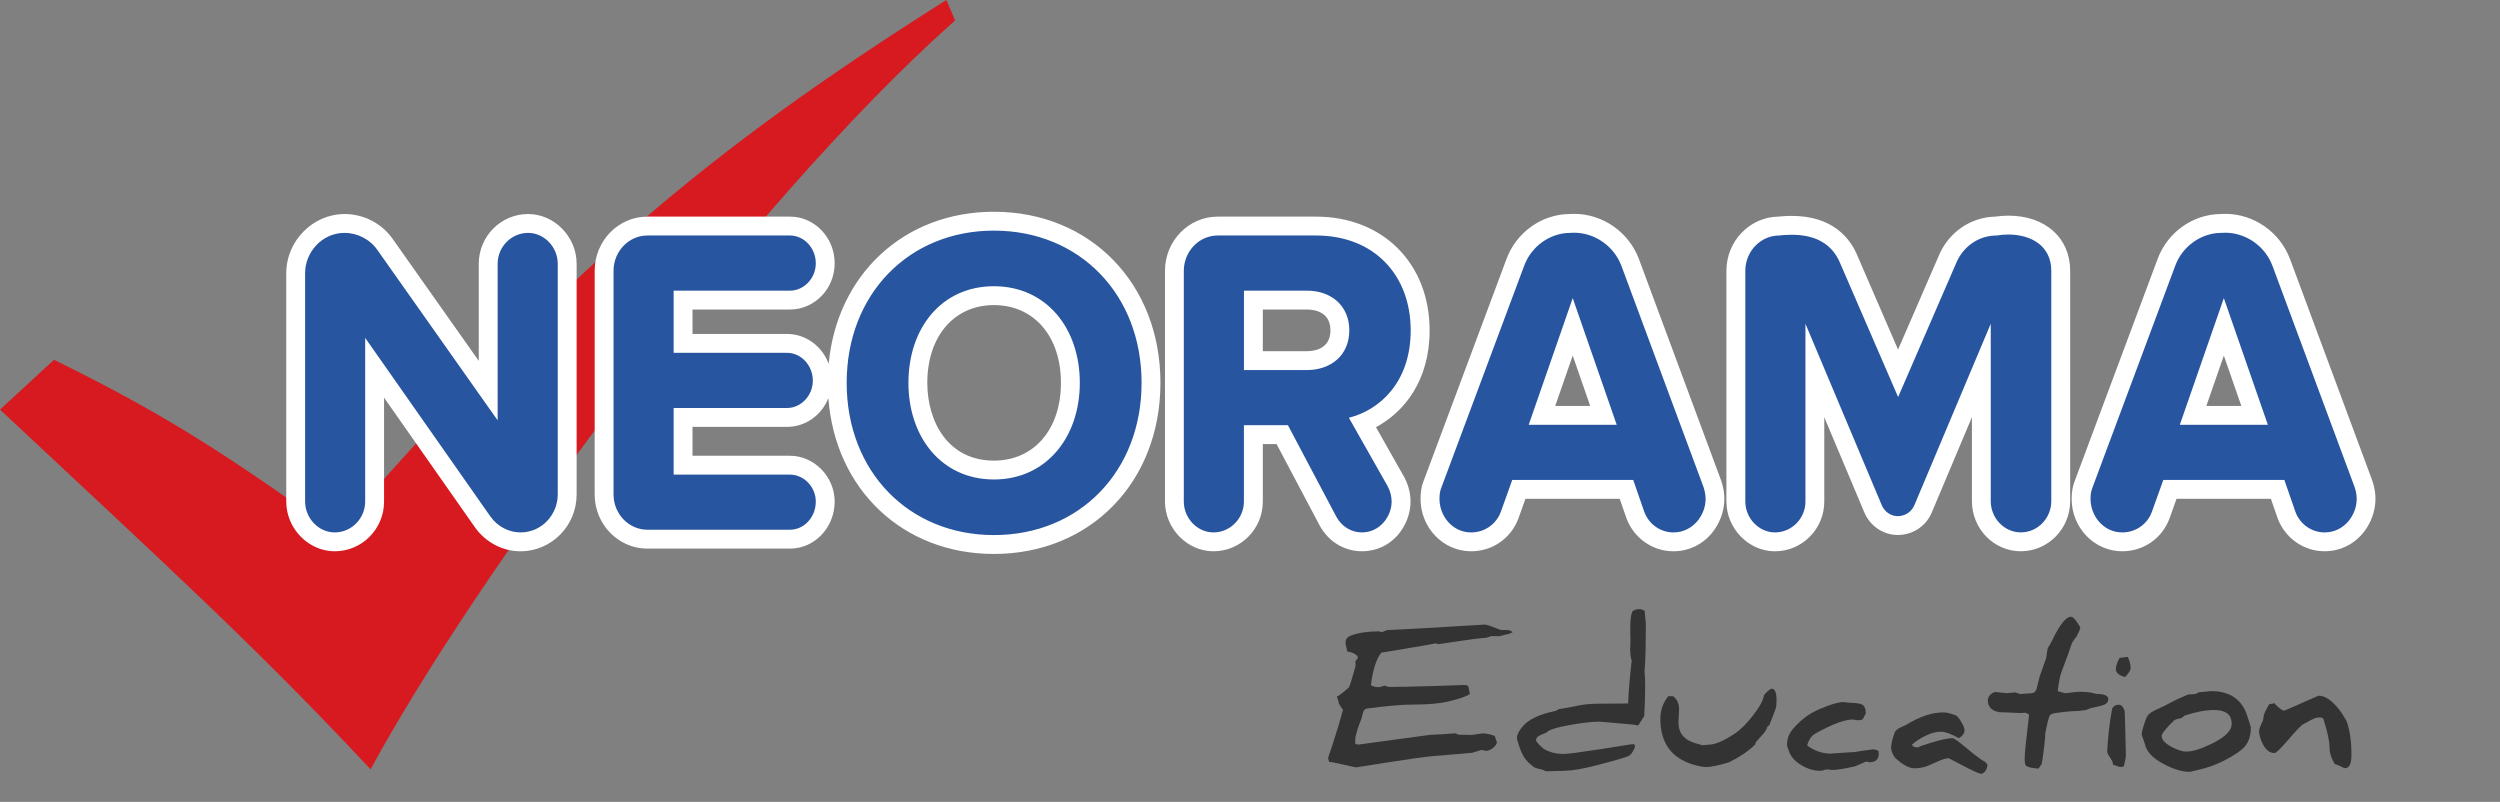
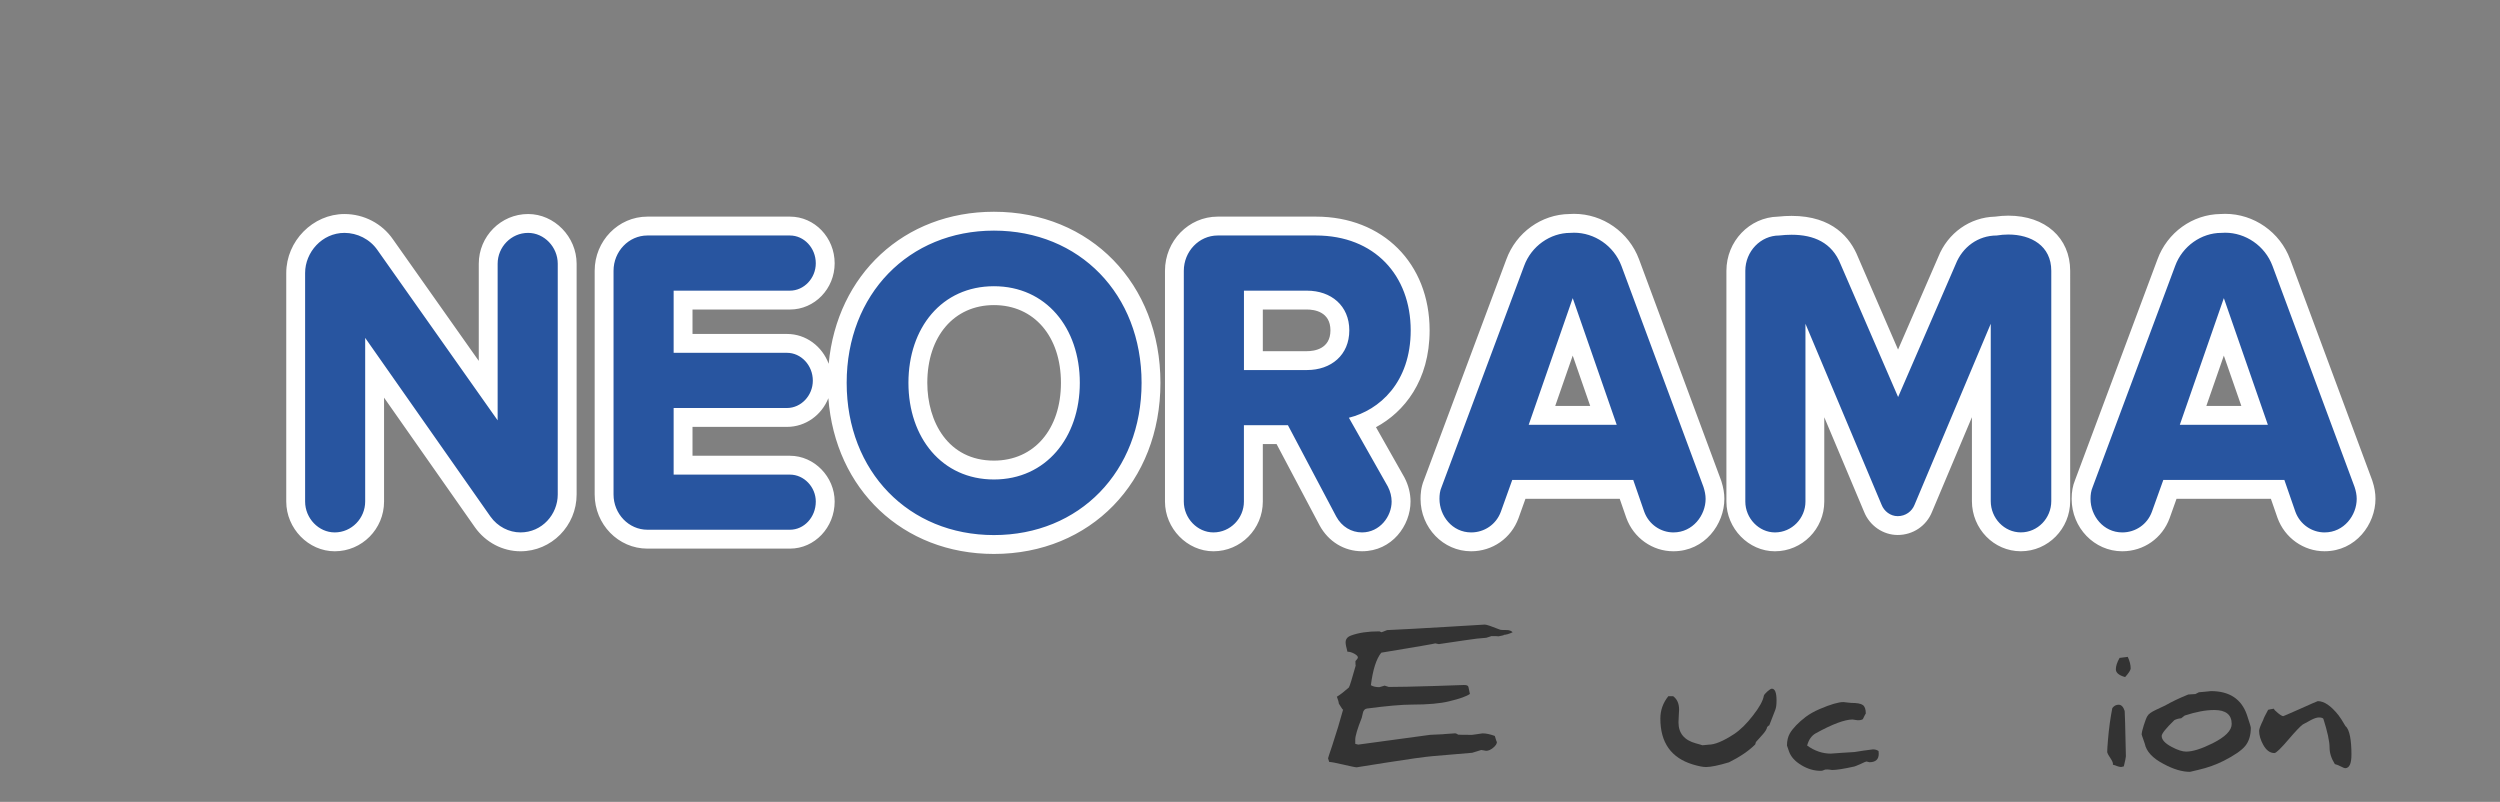
<svg xmlns="http://www.w3.org/2000/svg" version="1.1" id="Layer_1" x="0px" y="0px" width="265px" height="85px" viewBox="0 0 265 85" enable-background="new 0 0 265 85" xml:space="preserve">
  <rect x="0" y="0" width="265" height="85" fill="#808080" stroke="none" />
  <g>
-     <path fill="#D71920" d="M37.287,54.618l-1.653,1.868l-2.029-1.447c-11-7.842-17.537-11.821-27.882-16.901L0,43.416   c16.857,15.787,27.185,25.156,39.282,38.139C49.954,61.753,78.846,22.039,101.244,2.16L100.313,0   C74.372,16.369,59.84,29.023,37.287,54.618z" />
    <g>
      <path fill="#333333" d="M160.34,67.02c-0.389,0.182-0.706,0.272-0.949,0.272c0.036,0,0.063,0.004,0.063,0.013    c-0.063,0.034-0.268,0.081-0.607,0.146h0.021c-0.079-0.016-0.343-0.025-0.779-0.025c-0.008,0-0.096,0.025-0.259,0.09    c-0.165,0.061-0.266,0.09-0.294,0.09c-0.546,0.028-1.281,0.115-2.212,0.256l-2.807,0.414c-0.017,0-0.072-0.008-0.177-0.035    c-0.104-0.026-0.171-0.045-0.207-0.045h0.013c0,0.029-1.908,0.355-5.729,0.988c-0.527,0.646-0.896,1.799-1.104,3.451    c0.24,0.139,0.539,0.206,0.896,0.206c0.017,0,0.11-0.021,0.282-0.08c0.164-0.058,0.261-0.086,0.279-0.086    c0.008,0,0.15,0.048,0.438,0.142c0.998,0,2.621-0.032,4.873-0.102l3.063-0.104c0.021,0,0.037,0,0.061,0    c0.268,0,0.413,0.063,0.447,0.201c0.053,0.235,0.107,0.484,0.158,0.746c-0.358,0.252-1.086,0.515-2.188,0.776    c-0.938,0.238-2.26,0.353-3.947,0.353c-1.107,0-2.695,0.145-4.77,0.416c-0.236,0.037-0.385,0.189-0.44,0.472l-0.12,0.512    c-0.459,1.157-0.688,1.929-0.688,2.308v0.453c0.092,0.029,0.193,0.053,0.313,0.08l7.633-1.037c0.149,0,0.6-0.021,1.349-0.063    l0.155-0.017l1.146-0.08c0.064,0,0.173,0.045,0.316,0.142c0.131,0.014,0.619,0.021,1.468,0.021c0.028,0,0.219-0.025,0.563-0.078    c0.354-0.06,0.534-0.08,0.549-0.08c0.383,0,0.814,0.094,1.301,0.273c0.121,0.408,0.193,0.628,0.216,0.646    c0.007-0.002,0.013-0.021,0.013-0.038c0,0.206-0.134,0.428-0.402,0.644c-0.271,0.225-0.521,0.326-0.75,0.326    c-0.014,0-0.096-0.018-0.248-0.045c-0.144-0.029-0.233-0.044-0.271-0.044c-0.014,0-0.167,0.052-0.47,0.147    c-0.295,0.09-0.457,0.146-0.485,0.15l-4.181,0.354c-0.907,0.08-2.552,0.313-4.933,0.688l-3.135,0.498    c-0.139,0-0.619-0.104-1.453-0.297c-0.783-0.181-1.261-0.271-1.433-0.271c-0.015,0-0.021,0-0.022,0    c-0.08-0.229-0.123-0.36-0.123-0.386c0-0.034,0.146-0.483,0.438-1.341c0.313-0.957,0.522-1.621,0.632-1.996l0.529-1.837    c-0.012,0.008-0.018,0.011-0.021,0.011c-0.035,0-0.181-0.218-0.438-0.644c-0.008-0.156-0.075-0.396-0.205-0.722    c0.348-0.207,0.771-0.535,1.271-0.979c0.088-0.131,0.332-0.91,0.727-2.335v0.03c-0.021-0.049-0.032-0.215-0.032-0.494l0.14-0.159    c0.08-0.086,0.121-0.161,0.121-0.229c0-0.125-0.136-0.262-0.406-0.41c-0.252-0.129-0.465-0.192-0.646-0.192    c-0.015,0-0.03,0-0.055,0c-0.13-0.478-0.194-0.81-0.194-0.992c0-0.344,0.191-0.59,0.588-0.731    c0.791-0.295,1.786-0.438,2.986-0.438c0.021,0,0.068,0.021,0.126,0.047c0.051,0.028,0.083,0.046,0.091,0.046    c0.028,0,0.229-0.07,0.607-0.226c1.609-0.073,3.736-0.188,6.371-0.347l3.979-0.238h0.012c0.18,0,0.726,0.186,1.637,0.549    c0.063,0.021,0.308,0.031,0.726,0.031C160.006,66.796,160.204,66.875,160.34,67.02z" />
-       <path fill="#333333" d="M174.457,65.973c0,2.646-0.043,4.356-0.137,5.123c0.043,0.465,0.068,1.038,0.068,1.729    c0,0.862-0.029,1.896-0.104,3.085c-0.147,0.218-0.361,0.554-0.644,1l-0.373-0.086h0.008c0-0.004-0.619-0.065-1.855-0.167    l-1.857-0.163c-0.791,0-1.848,0.121-3.168,0.357c-1.433,0.258-2.256,0.525-2.473,0.803c-0.021,0.013-0.201,0.089-0.563,0.229    c-0.359,0.151-0.539,0.349-0.539,0.576c0,0.085,0.111,0.245,0.33,0.481c0.221,0.229,0.418,0.396,0.584,0.494    c0.582,0.324,1.252,0.486,2.004,0.486c0.42,0,1.726-0.169,3.904-0.507l3.275-0.519h0.271c0.078,0,0.115,0.07,0.115,0.201    s-0.076,0.321-0.229,0.573c-0.151,0.244-0.302,0.396-0.438,0.465c-0.314,0.156-1.437,0.479-3.361,0.978    c-1.496,0.383-2.58,0.576-3.256,0.576c-0.052,0.006-0.151,0.016-0.297,0.021c-0.164,0-0.412,0.001-0.748,0.017l-1.088,0.033    l-0.482-0.215c-0.164,0-0.416-0.07-0.752-0.191c-0.471-0.338-0.829-0.693-1.077-1.063c-0.173-0.26-0.354-0.652-0.539-1.174    c-0.158-0.475-0.237-0.771-0.237-0.901c0-0.329,0.193-0.729,0.588-1.192c0.633-0.771,1.801-1.32,3.506-1.668    c0.103-0.053,0.229-0.115,0.373-0.197c0.688-0.1,1.401-0.229,2.146-0.389c0.521-0.112,1.293-0.182,2.318-0.182    c1.74,0,2.69-0.011,2.854-0.023c0.042-1.25,0.173-2.758,0.376-4.521c-0.1-0.282-0.152-0.714-0.171-1.286    c0.026-0.105,0.042-0.378,0.042-0.811c0-0.268-0.006-0.603-0.021-1.004c0-0.121,0-0.241,0-0.354c0-0.789,0.062-1.343,0.182-1.668    c0.087-0.233,0.375-0.354,0.867-0.354c0.084,0,0.242,0.058,0.475,0.181c0.074,0.854,0.111,1.278,0.127,1.278v-0.055h-0.003    L174.457,65.973L174.457,65.973z" />
      <path fill="#333333" d="M188.313,74.246c0,0.438-0.043,0.777-0.135,1.007c-0.188,0.481-0.396,1.021-0.634,1.632    c-0.069,0.021-0.144,0.079-0.224,0.18c-0.043,0.231-0.215,0.506-0.506,0.824l-0.69,0.771c-0.021,0.063-0.046,0.146-0.069,0.248    c-0.688,0.689-1.619,1.318-2.783,1.898c-1.11,0.334-1.93,0.5-2.434,0.5c-0.316,0-0.775-0.084-1.391-0.271    c-2.301-0.697-3.45-2.313-3.45-4.867c0-0.87,0.278-1.666,0.845-2.37h0.512c0.418,0.306,0.629,0.78,0.629,1.42    c0,0.03-0.012,0.259-0.035,0.666c-0.021,0.408-0.029,0.64-0.029,0.688c0,1.145,0.609,1.887,1.844,2.223    c0.438,0.116,0.658,0.188,0.658,0.193c0,0.01-0.007,0.012-0.021,0.012c0.016,0,0.125-0.012,0.347-0.029    c0.21-0.025,0.339-0.037,0.366-0.037c0.652,0,1.553-0.371,2.693-1.119c0.676-0.449,1.346-1.106,2.012-1.979    c0.672-0.855,1.06-1.554,1.146-2.079c0.02-0.103,0.141-0.248,0.359-0.448c0.234-0.209,0.396-0.308,0.482-0.308    C188.143,72.993,188.313,73.41,188.313,74.246z" />
      <path fill="#333333" d="M199.126,79.611c0.015,0.104,0.021,0.201,0.021,0.296c0,0.591-0.334,0.889-1,0.889    c-0.021,0-0.068-0.014-0.15-0.043c-0.085-0.028-0.143-0.034-0.155-0.034c-0.049,0-0.235,0.081-0.584,0.245    c-0.396,0.177-0.627,0.271-0.694,0.285c-1.104,0.245-1.892,0.371-2.369,0.371c-0.043,0-0.147-0.017-0.313-0.045    c-0.056-0.007-0.118-0.011-0.183-0.011c-0.072,0-0.154,0.004-0.233,0.011c-0.171,0.087-0.335,0.133-0.485,0.133    c-0.691,0-1.369-0.2-2.031-0.597c-0.678-0.408-1.108-0.885-1.305-1.43c-0.145-0.438-0.22-0.654-0.227-0.654    c0-0.504,0.104-0.938,0.307-1.291c0.322-0.543,0.877-1.127,1.678-1.745c0.39-0.292,0.873-0.57,1.466-0.827    c1.163-0.498,2.005-0.745,2.536-0.745c0.021,0,0.154,0.017,0.412,0.048c0.254,0.032,0.396,0.041,0.422,0.041    c0.611,0,1.021,0.075,1.222,0.227c0.209,0.15,0.313,0.449,0.313,0.91v-0.012c-0.018,0-0.119,0.195-0.313,0.598    c-0.112,0.08-0.293,0.115-0.53,0.115c-0.033,0-0.133-0.015-0.277-0.035c-0.168-0.026-0.264-0.043-0.279-0.043    c-0.832,0-2.143,0.487-3.918,1.469c-0.439,0.248-0.737,0.678-0.901,1.291c0.791,0.57,1.63,0.855,2.507,0.855h-0.012    c0-0.006,0.426-0.039,1.271-0.09l1.252-0.078c0.021,0,0.344-0.055,0.971-0.152c0.641-0.082,0.968-0.129,0.986-0.129    C198.764,79.434,198.969,79.491,199.126,79.611z" />
-       <path fill="#333333" d="M210.66,81.068c0,0.238-0.07,0.461-0.213,0.654c-0.146,0.198-0.305,0.303-0.479,0.303    c-0.262-0.049-1.004-0.396-2.239-1.051c-0.705-0.373-1.088-0.574-1.16-0.6c-0.273,0-0.666,0.105-1.164,0.34    c-0.67,0.294-1.063,0.467-1.163,0.508c-0.443,0.146-0.888,0.217-1.326,0.217c-0.554,0-1.235-0.373-2.041-1.115    c-0.28-0.395-0.417-0.749-0.417-1.061c0-0.422,0.134-0.974,0.406-1.671c0.06-0.161,0.25-0.319,0.576-0.475l0.617-0.29    c1.432-0.872,2.731-1.313,3.922-1.313c0.338,0,0.771,0.104,1.316,0.303c0.159,0.061,0.352,0.283,0.587,0.683    c0.237,0.401,0.354,0.694,0.354,0.89c0,0.332-0.189,0.612-0.588,0.857c-0.813-0.454-1.441-0.684-1.902-0.684    c-0.489,0-0.993,0.119-1.508,0.365c-0.649,0.303-1.164,0.637-1.563,1.002c0.05,0.202,0.283,0.297,0.712,0.297    c-0.037,0-0.057-0.004-0.057-0.006c0-0.051,0.438-0.209,1.32-0.479c1.048-0.33,1.824-0.496,2.33-0.496    c0.144,0,0.638,0.354,1.483,1.063c0.912,0.768,1.563,1.25,1.95,1.447C210.581,80.9,210.66,81.004,210.66,81.068z" />
-       <path fill="#333333" d="M223.48,74.104c0,0.23-0.104,0.404-0.299,0.526c-0.189,0.118-0.564,0.228-1.104,0.327    c-0.468,0.094-0.769,0.193-0.905,0.296c-0.563,0.077-0.857,0.11-0.896,0.11c-0.547,0-1.356,0.074-2.438,0.227    c-0.34,0.043-0.545,0.154-0.607,0.34c-0.133,0.381-0.275,0.969-0.428,1.771c-0.016,0.682-0.139,1.773-0.375,3.273    c-0.229,0.313-0.337,0.479-0.337,0.498c-0.731-0.043-1.182-0.158-1.353-0.339c-0.08-0.094-0.122-0.345-0.122-0.755    c0-0.502,0.161-2.042,0.469-4.609c-0.164-0.144-0.321-0.217-0.474-0.217c-0.022,0-0.043,0-0.065,0    c-0.187,0.025-0.344,0.037-0.452,0.037c-0.07,0-0.133-0.007-0.168-0.016c-0.67-0.033-1.33-0.064-1.986-0.079    c-0.816-0.144-1.229-0.552-1.229-1.235c0-0.23,0.085-0.436,0.264-0.621c0.184-0.188,0.385-0.279,0.605-0.279    c0.021,0,0.211,0.021,0.563,0.061c0.354,0.032,0.547,0.055,0.569,0.055c0.013,0,0.164-0.017,0.466-0.043    c0.289-0.021,0.446-0.035,0.467-0.035c0.022,0,0.104,0.027,0.25,0.092c0.143,0.05,0.224,0.078,0.236,0.078    c0.036,0,0.232-0.019,0.585-0.043c0.345-0.021,0.524-0.035,0.541-0.035c0.337,0,0.544-0.172,0.634-0.51    c0.068-0.271,0.185-0.707,0.322-1.299l0.689-1.938c0.029-0.265,0.078-0.607,0.158-1.05c0.17-0.24,0.34-0.532,0.504-0.881    c0.779-1.617,1.433-2.435,1.965-2.435c0.232,0,0.562,0.381,0.982,1.136c0,0.129-0.121,0.438-0.363,0.914    c-0.137,0.158-0.311,0.403-0.521,0.732c-0.17,0.54-0.533,1.563-1.104,3.058c-0.166,0.433-0.299,1.118-0.404,2.052    c0.496,0.146,0.789,0.215,0.867,0.215l0.529-0.067c0.461-0.063,0.783-0.088,0.979-0.088c0.48,0,0.896,0.032,1.236,0.11    l0.516,0.123C223.072,73.559,223.48,73.742,223.48,74.104z" />
      <path fill="#333333" d="M225.216,75.363c0.021,0.078,0.062,1.676,0.128,4.781c0,0.008,0,0.016,0,0.021    c0,0.122-0.074,0.478-0.219,1.069l-0.257,0.063c-0.011,0.004-0.022,0.004-0.042,0.004c-0.133,0-0.418-0.082-0.863-0.246    c0.008-0.016,0.012-0.039,0.012-0.066c0-0.137-0.072-0.318-0.221-0.545c-0.225-0.336-0.348-0.553-0.376-0.652    c-0.008-0.021-0.013-0.063-0.013-0.133c0-0.201,0.029-0.611,0.08-1.229c0.104-1.255,0.262-2.373,0.461-3.373    c0.174-0.236,0.398-0.358,0.664-0.358C224.857,74.698,225.075,74.917,225.216,75.363z M225.85,70.854    c0,0.166-0.19,0.479-0.586,0.916c-0.656-0.182-0.984-0.457-0.984-0.824c0-0.348,0.137-0.756,0.396-1.209    c0.146-0.014,0.432-0.051,0.868-0.108C225.744,70.057,225.85,70.466,225.85,70.854z" />
      <path fill="#333333" d="M238.586,77.143c0,0.801-0.195,1.439-0.585,1.922c-0.401,0.486-1.174,1.017-2.302,1.588    c-0.803,0.404-1.7,0.729-2.691,0.957c-0.253,0.061-0.543,0.127-0.867,0.205c-0.828,0-1.756-0.271-2.797-0.834    c-1.168-0.609-1.832-1.33-1.996-2.145c-0.029-0.077-0.082-0.243-0.17-0.496c-0.109-0.301-0.166-0.473-0.166-0.518    c0-0.121,0.073-0.432,0.225-0.928c0.16-0.496,0.281-0.822,0.384-0.984c0.118-0.227,0.438-0.45,0.924-0.674l0.976-0.459    c0.688-0.396,1.498-0.78,2.434-1.16l0.757-0.049c0.093-0.049,0.216-0.11,0.374-0.189c0.043,0,0.255-0.021,0.645-0.057    c0.396-0.045,0.603-0.065,0.629-0.065c1.961,0,3.233,0.839,3.813,2.513C238.441,76.581,238.586,77.042,238.586,77.143z     M236.559,76.74c0-0.984-0.615-1.479-1.854-1.479c-0.902,0-1.941,0.197-3.128,0.587c-0.101,0.079-0.224,0.178-0.374,0.291    c-0.288,0.021-0.531,0.092-0.732,0.205c-0.894,0.869-1.332,1.424-1.332,1.67c0,0.396,0.348,0.785,1.063,1.159    c0.616,0.331,1.134,0.497,1.532,0.497c0.688,0,1.619-0.291,2.809-0.883C235.883,78.114,236.559,77.434,236.559,76.74z" />
-       <path fill="#333333" d="M249.254,79.988c0,0.964-0.223,1.441-0.677,1.441c-0.058,0-0.208-0.063-0.451-0.185    c-0.288-0.14-0.494-0.222-0.63-0.248c-0.375-0.589-0.563-1.183-0.563-1.771c0-0.653-0.223-1.664-0.656-3.035    c-0.071-0.094-0.231-0.139-0.484-0.139c-0.216,0-0.503,0.102-0.855,0.285c-0.056,0.035-0.156,0.088-0.285,0.158l-0.563,0.303    c-0.255,0.186-0.749,0.7-1.479,1.555c-0.834,0.979-1.342,1.473-1.523,1.473c-0.479,0-0.88-0.305-1.202-0.903    c-0.272-0.504-0.419-0.985-0.419-1.457c0-0.187,0.146-0.563,0.428-1.144c0-0.117,0.033-0.313,0.092-0.577    c0.041-0.152,0.211-0.507,0.529-1.083c0.01,0,0.104-0.021,0.293-0.064c0.188-0.029,0.297-0.051,0.313-0.051    c0.022,0.096,0.166,0.249,0.438,0.467c0.271,0.223,0.457,0.324,0.555,0.324c0.021,0,0.633-0.262,1.824-0.791    c1.192-0.539,1.811-0.802,1.838-0.802c0.679,0,1.4,0.497,2.188,1.483c0.172,0.222,0.427,0.605,0.753,1.174    C249.068,77.322,249.254,78.516,249.254,79.988z" />
+       <path fill="#333333" d="M249.254,79.988c0,0.964-0.223,1.441-0.677,1.441c-0.058,0-0.208-0.063-0.451-0.185    c-0.288-0.14-0.494-0.222-0.63-0.248c-0.375-0.589-0.563-1.183-0.563-1.771c0-0.653-0.223-1.664-0.656-3.035    c-0.071-0.094-0.231-0.139-0.484-0.139c-0.216,0-0.503,0.102-0.855,0.285c-0.056,0.035-0.156,0.088-0.285,0.158l-0.563,0.303    c-0.255,0.186-0.749,0.7-1.479,1.555c-0.834,0.979-1.342,1.473-1.523,1.473c-0.479,0-0.88-0.305-1.202-0.903    c-0.272-0.504-0.419-0.985-0.419-1.457c0-0.187,0.146-0.563,0.428-1.144c0.041-0.152,0.211-0.507,0.529-1.083c0.01,0,0.104-0.021,0.293-0.064c0.188-0.029,0.297-0.051,0.313-0.051    c0.022,0.096,0.166,0.249,0.438,0.467c0.271,0.223,0.457,0.324,0.555,0.324c0.021,0,0.633-0.262,1.824-0.791    c1.192-0.539,1.811-0.802,1.838-0.802c0.679,0,1.4,0.497,2.188,1.483c0.172,0.222,0.427,0.605,0.753,1.174    C249.068,77.322,249.254,78.516,249.254,79.988z" />
    </g>
    <g>
      <g>
        <path fill="#2855A0" d="M105.356,57.718c-9.624,0-16.609-7.207-16.609-17.137c0-9.929,6.985-17.135,16.609-17.135     c9.648,0,16.651,7.206,16.651,17.135C122.008,50.511,115.005,57.718,105.356,57.718z M105.356,31.34     c-4.822,0-8.062,3.714-8.062,9.241c0,5.442,3.315,9.244,8.062,9.244c4.771,0,8.104-3.802,8.104-9.244     C113.46,35.14,110.128,31.34,105.356,31.34z M246.406,57.436c-1.793,0-3.415-1.146-4.036-2.852l-0.94-2.714h-11.416l-0.972,2.709     c-0.632,1.735-2.231,2.854-4.078,2.854c-2.698,0-4.368-2.363-4.368-4.556c0-0.397,0.032-1.01,0.313-1.653l8.726-23.391     c0.891-2.441,3.284-4.152,5.825-4.152c0.083-0.01,0.249-0.017,0.414-0.017c2.63,0,5.021,1.676,5.949,4.17l8.7,23.435     c0.197,0.596,0.287,1.108,0.287,1.608C250.811,55.07,249.127,57.436,246.406,57.436z M238.986,44.027l-3.262-9.379l-3.262,9.379     H238.986z M214.203,57.436c-2.307,0-4.184-1.938-4.184-4.316V39.271l-6.153,14.614c-0.427,1.1-1.495,1.826-2.716,1.826     c-1.146,0-2.207-0.744-2.639-1.852l-6.142-14.586v13.891c0,2.354-1.897,4.27-4.231,4.27c-2.244,0-4.143-1.955-4.143-4.27V28.703     c0-2.594,2.025-4.708,4.529-4.741c0.479-0.052,0.939-0.078,1.373-0.078c3.83,0,5.441,2.041,6.119,3.752l5.168,11.933     l5.188-11.963c0.853-2.176,2.886-3.611,5.183-3.645c0.442-0.068,0.887-0.102,1.322-0.102c3.318,0,5.549,1.946,5.549,4.843v24.412     C218.436,55.497,216.536,57.436,214.203,57.436z M177.381,57.436c-1.793,0-3.414-1.146-4.033-2.853l-0.938-2.713H161     l-0.973,2.708c-0.641,1.738-2.242,2.855-4.086,2.855c-2.693,0-4.361-2.363-4.361-4.556c0-0.438,0.033-1.028,0.305-1.655     l8.729-23.389c0.892-2.442,3.285-4.152,5.826-4.152c0.082-0.01,0.248-0.017,0.412-0.017c2.631,0,5.022,1.675,5.955,4.169     l8.7,23.436c0.199,0.633,0.284,1.129,0.284,1.608C181.791,55.07,180.104,57.436,177.381,57.436z M169.965,44.027l-3.257-9.378     l-3.261,9.378H169.965z M144.376,57.436c-1.515,0-2.864-0.826-3.614-2.209l-4.842-9.151h-3.061v7.094     c0,2.354-1.898,4.271-4.232,4.271c-2.243,0-4.139-1.955-4.139-4.271V28.703c0-2.614,2.06-4.741,4.591-4.741h10.409     c6.604,0,11.046,4.442,11.046,11.055c0,5.473-3.052,8.592-6.081,9.833l3.527,6.23c0.354,0.679,0.533,1.389,0.533,2.085     C148.516,55.227,146.852,57.436,144.376,57.436z M138.543,38.224c2.117,0,3.484-1.259,3.484-3.207     c0-1.948-1.367-3.207-3.484-3.207h-5.684v6.414H138.543z M55.173,57.436c-1.568,0-3.064-0.787-4.002-2.104L39.709,38.983v14.182     c0,2.354-1.897,4.271-4.229,4.271c-2.243,0-4.138-1.955-4.138-4.271V28.936c0-2.846,2.367-5.25,5.169-5.25     c1.73,0,3.346,0.843,4.322,2.254L51.75,41.405V27.954c0-2.354,1.897-4.269,4.229-4.269c2.245,0,4.142,1.955,4.142,4.269v24.463     C60.121,55.184,57.901,57.436,55.173,57.436z M68.625,57.154c-2.531,0-4.59-2.125-4.59-4.737V28.703     c0-2.614,2.059-4.741,4.59-4.741h15.113c2.06,0,3.736,1.771,3.736,3.948c0,2.15-1.676,3.899-3.736,3.899H72.406v4.59h11.019     c2.06,0,3.735,1.771,3.735,3.949c0,2.151-1.676,3.9-3.735,3.9H72.406v5.061h11.332c2.025,0,3.736,1.77,3.736,3.855     c0,2.199-1.676,3.988-3.736,3.988H68.625V57.154z" />
        <path fill="#FFFFFF" d="M105.356,24.446c9.062,0,15.651,6.734,15.651,16.135c0,9.401-6.59,16.137-15.651,16.137     c-9.02,0-15.609-6.733-15.609-16.137C89.747,31.181,96.337,24.446,105.356,24.446 M105.356,50.825     c5.513,0,9.104-4.445,9.104-10.244c0-5.843-3.591-10.241-9.104-10.241c-5.52,0-9.062,4.398-9.062,10.241     C96.295,46.38,99.837,50.825,105.356,50.825 M235.87,24.668c2.146,0,4.213,1.368,5.015,3.519l8.7,23.431     c0.14,0.422,0.226,0.842,0.226,1.264c0,1.729-1.343,3.554-3.404,3.554c-1.348,0-2.604-0.844-3.096-2.19l-1.168-3.371h-12.832     l-1.209,3.371c-0.492,1.351-1.748,2.19-3.138,2.19c-2.021,0-3.368-1.771-3.368-3.554c0-0.422,0.049-0.842,0.229-1.264     l8.743-23.431c0.764-2.1,2.783-3.502,4.889-3.502C235.594,24.674,235.732,24.668,235.87,24.668 M231.061,45.027h9.332     l-4.666-13.426L231.061,45.027 M166.852,24.668c2.146,0,4.215,1.368,5.021,3.519l8.697,23.431     c0.135,0.422,0.225,0.842,0.225,1.264c0,1.729-1.35,3.554-3.41,3.554c-1.347,0-2.604-0.844-3.095-2.19l-1.167-3.371h-12.825     l-1.208,3.371c-0.498,1.351-1.751,2.19-3.146,2.19c-2.019,0-3.36-1.771-3.36-3.554c0-0.422,0.042-0.842,0.226-1.264l8.746-23.431     c0.766-2.1,2.777-3.502,4.891-3.502C166.576,24.674,166.714,24.668,166.852,24.668 M162.042,45.027h9.329l-4.662-13.426     L162.042,45.027 M55.979,24.686c1.705,0,3.142,1.497,3.142,3.269v24.463c0,2.1-1.66,4.018-3.948,4.018     c-1.212,0-2.423-0.606-3.188-1.685L38.709,35.815v17.35c0,1.772-1.434,3.271-3.229,3.271c-1.704,0-3.138-1.498-3.138-3.271     V28.936c0-2.194,1.795-4.25,4.169-4.25c1.347,0,2.69,0.653,3.5,1.823L52.75,44.557V27.954     C52.75,26.183,54.184,24.686,55.979,24.686 M212.885,24.86c2.416,0,4.551,1.2,4.551,3.843v24.412     c0,1.822-1.438,3.318-3.229,3.318c-1.747,0-3.188-1.496-3.188-3.318V34.319l-8.074,19.179c-0.271,0.697-0.941,1.214-1.793,1.214     c-0.764,0-1.437-0.517-1.707-1.214l-8.067-19.179v18.846c0,1.772-1.438,3.271-3.231,3.271c-1.701,0-3.143-1.498-3.143-3.271     V28.703c0-2.057,1.619-3.741,3.596-3.741c0.445-0.05,0.889-0.078,1.313-0.078c2.343,0,4.279,0.822,5.189,3.121l6.098,14.08     l6.104-14.08c0.717-1.822,2.375-3.043,4.348-3.043C212.061,24.895,212.477,24.86,212.885,24.86 M139.488,24.962     c6.229,0,10.046,4.257,10.046,10.055c0,5.521-3.318,8.463-6.552,9.264l4.129,7.293c0.269,0.515,0.402,1.076,0.402,1.592     c0,1.585-1.262,3.27-3.142,3.27c-1.125,0-2.149-0.606-2.731-1.685l-5.119-9.679h-4.666v8.094c0,1.771-1.434,3.27-3.232,3.27     c-1.701,0-3.139-1.496-3.139-3.27V28.703c0-2.057,1.618-3.741,3.591-3.741H139.488 M131.859,39.224h6.684     c2.555,0,4.484-1.585,4.484-4.207c0-2.616-1.93-4.207-4.484-4.207h-6.684V39.224 M83.737,24.962c1.482,0,2.736,1.31,2.736,2.948     c0,1.591-1.254,2.899-2.736,2.899H71.406v6.59h12.019c1.48,0,2.735,1.315,2.735,2.949c0,1.592-1.255,2.9-2.735,2.9H71.406v7.061     h12.332c1.482,0,2.736,1.313,2.736,2.855c0,1.678-1.254,2.988-2.736,2.988H68.625c-1.975,0-3.59-1.68-3.59-3.736V28.703     c0-2.057,1.615-3.741,3.59-3.741H83.737 M105.356,22.446c-9.537,0-16.63,6.663-17.516,16.114     c-0.687-1.848-2.407-3.161-4.416-3.161H73.406v-2.59h10.332c2.612,0,4.736-2.198,4.736-4.899c0-2.729-2.125-4.948-4.736-4.948     H68.625c-3.082,0-5.59,2.576-5.59,5.741v23.714c0,3.163,2.508,5.737,5.59,5.737h15.113c2.612,0,4.736-2.238,4.736-4.989     c0-2.632-2.169-4.854-4.736-4.854H73.406v-3.062h10.019c1.977,0,3.674-1.26,4.382-3.043c0.722,9.662,7.879,16.512,17.549,16.512     c10.228,0,17.651-7.628,17.651-18.137C123.008,30.073,115.584,22.446,105.356,22.446L105.356,22.446z M105.356,48.825     c-4.878,0-7.062-4.142-7.062-8.244c0-4.929,2.838-8.241,7.062-8.241c4.249,0,7.104,3.312,7.104,8.241     C112.46,45.512,109.605,48.825,105.356,48.825L105.356,48.825z M235.87,22.668c-0.165,0-0.331,0.006-0.497,0.018     c-2.967,0.035-5.646,1.962-6.686,4.818l-8.727,23.376c-0.252,0.606-0.365,1.245-0.365,2.002c0,3.062,2.404,5.554,5.364,5.554     c2.271,0,4.241-1.379,5.021-3.511l0.733-2.055h10l0.702,2.024c0.771,2.129,2.771,3.539,4.982,3.539     c3.34,0,5.404-2.885,5.404-5.556c0-0.604-0.104-1.229-0.326-1.896c-0.008-0.021-0.017-0.045-0.021-0.064l-8.7-23.431     C241.684,24.605,238.915,22.668,235.87,22.668L235.87,22.668z M233.873,43.027l1.854-5.333l1.854,5.333H233.873L233.873,43.027z      M166.852,22.668c-0.164,0-0.33,0.006-0.496,0.018c-2.965,0.035-5.646,1.962-6.686,4.817l-8.729,23.376     c-0.325,0.786-0.363,1.518-0.363,2.003c0,3.062,2.404,5.554,5.361,5.554c2.268,0,4.238-1.375,5.021-3.502l0.739-2.063h9.99     l0.701,2.025c0.772,2.129,2.771,3.539,4.983,3.539c3.342,0,5.41-2.886,5.41-5.557c0-0.587-0.101-1.178-0.313-1.857     c-0.014-0.032-0.021-0.065-0.035-0.103l-8.697-23.43C172.665,24.605,169.896,22.668,166.852,22.668L166.852,22.668z      M164.854,43.027l1.854-5.333l1.853,5.333H164.854L164.854,43.027z M55.979,22.686c-2.883,0-5.229,2.363-5.229,5.269v10.3     l-9.105-12.898c-1.152-1.666-3.075-2.67-5.133-2.67c-3.344,0-6.169,2.862-6.169,6.25v24.229c0,2.855,2.353,5.27,5.138,5.27     c2.883,0,5.229-2.36,5.229-5.27V42.152l9.638,13.747c1.134,1.596,2.935,2.537,4.826,2.537c3.28,0,5.948-2.699,5.948-6.019V27.954     C61.121,25.098,58.766,22.686,55.979,22.686L55.979,22.686z M212.885,22.86c-0.464,0-0.936,0.035-1.406,0.104     c-2.664,0.066-5.014,1.729-6.024,4.276l-4.261,9.815l-4.25-9.818c-0.799-1.994-2.668-4.353-7.036-4.353     c-0.453,0-0.938,0.026-1.437,0.079c-3.027,0.066-5.471,2.615-5.471,5.74v24.462c0,2.856,2.354,5.271,5.139,5.271     c2.887,0,5.235-2.365,5.235-5.271v-8.937l4.218,10.021c0.588,1.476,2.014,2.459,3.561,2.459c1.623,0,3.054-0.964,3.646-2.459     l4.225-10.026v8.893c0,2.933,2.324,5.318,5.186,5.318c2.885,0,5.229-2.39,5.229-5.318V28.703     C219.436,25.208,216.803,22.86,212.885,22.86L212.885,22.86z M139.488,22.962h-10.409c-3.083,0-5.591,2.576-5.591,5.741v24.462     c0,2.856,2.354,5.271,5.139,5.271c2.885,0,5.232-2.365,5.232-5.271V47.07h1.457l4.557,8.613c0.936,1.729,2.615,2.75,4.503,2.75     c3.174,0,5.14-2.734,5.14-5.271c0-0.854-0.219-1.729-0.631-2.52c-0.011-0.021-0.021-0.041-0.033-0.062l-2.998-5.297     c2.976-1.604,5.685-4.91,5.685-10.274C151.534,27.919,146.581,22.962,139.488,22.962L139.488,22.962z M133.859,32.81h4.684     c0.747,0,2.484,0.215,2.484,2.207c0,1.992-1.737,2.207-2.484,2.207h-4.684V32.81L133.859,32.81z" />
      </g>
    </g>
  </g>
</svg>